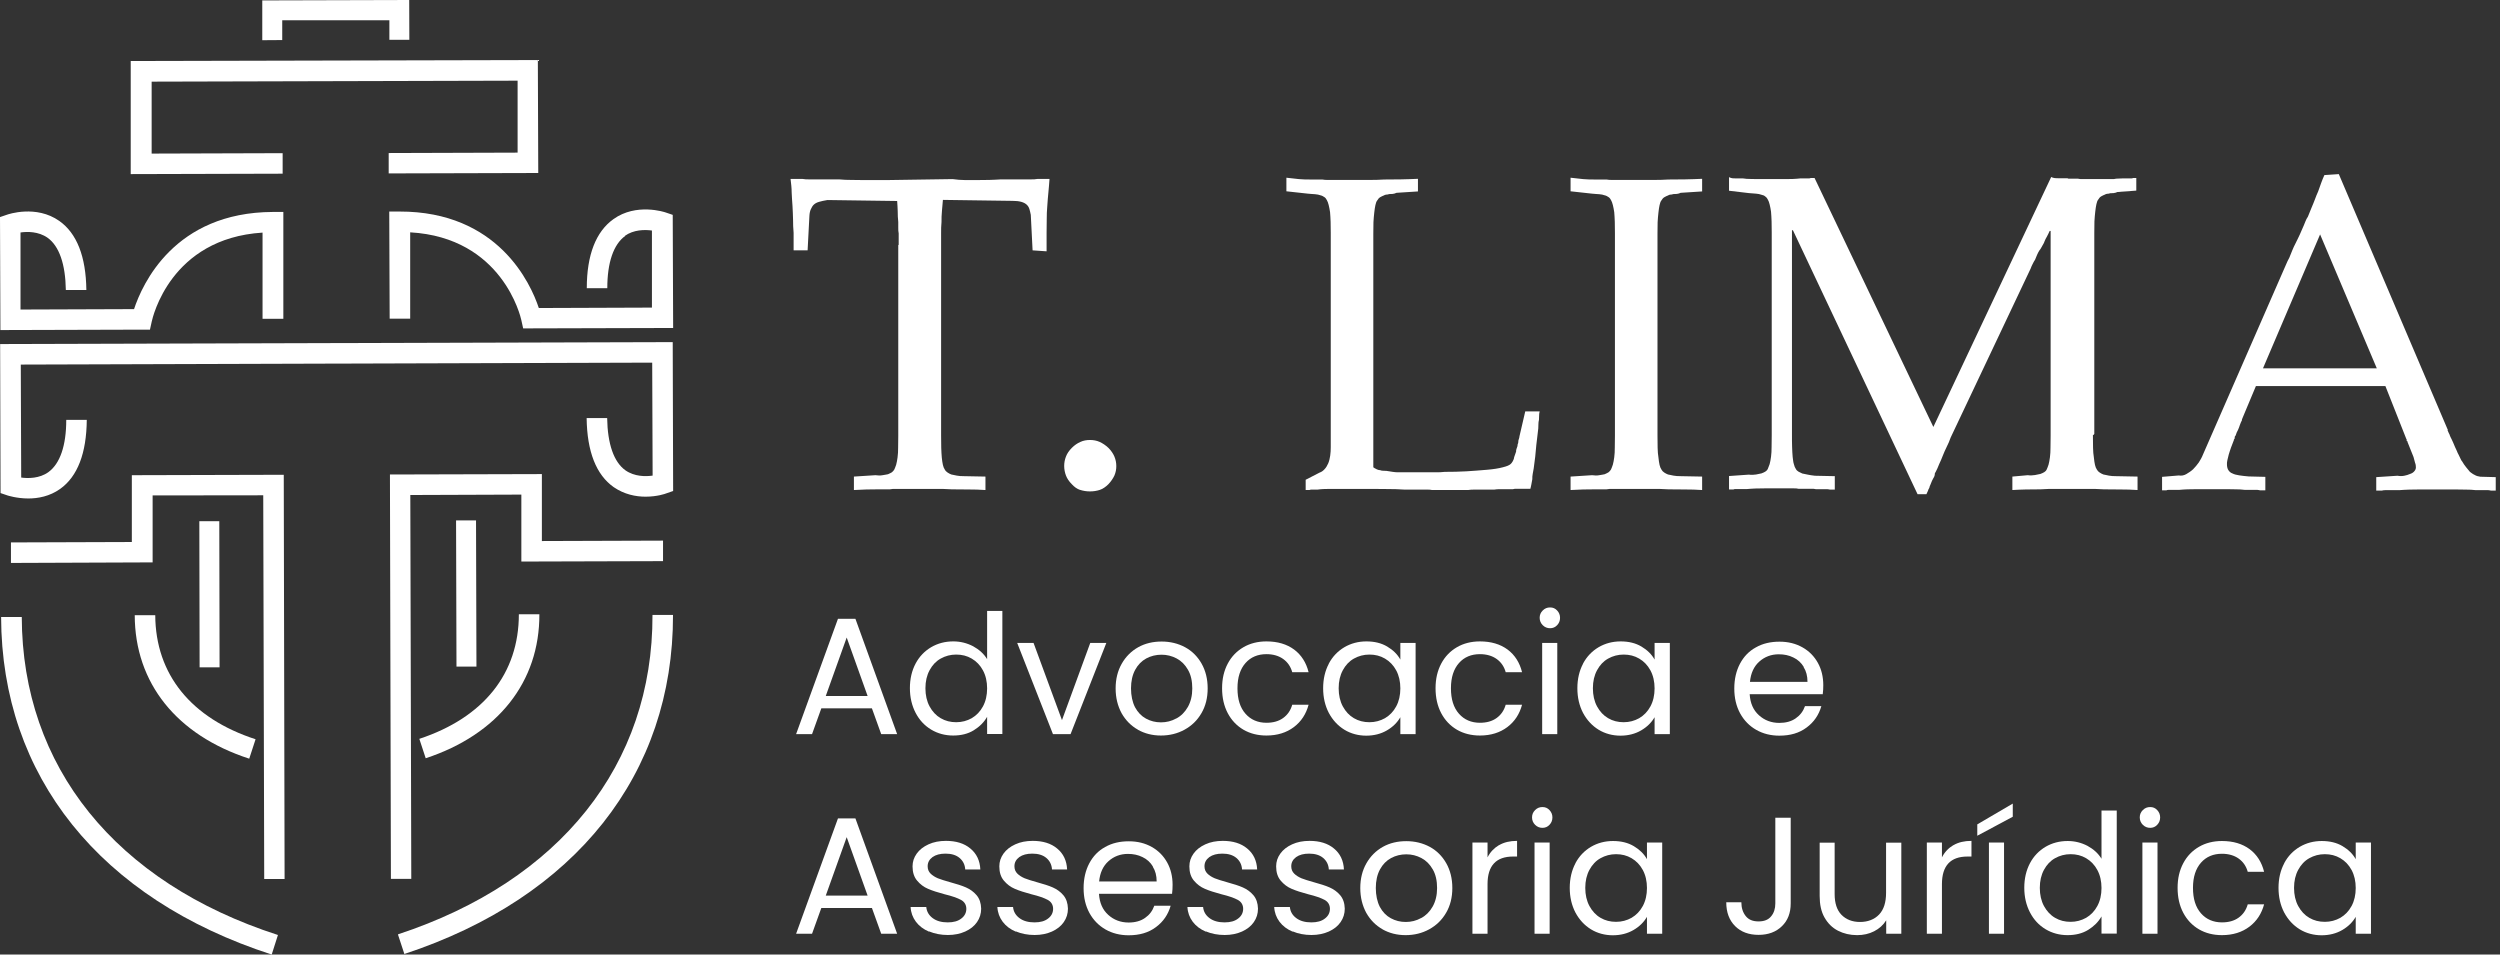
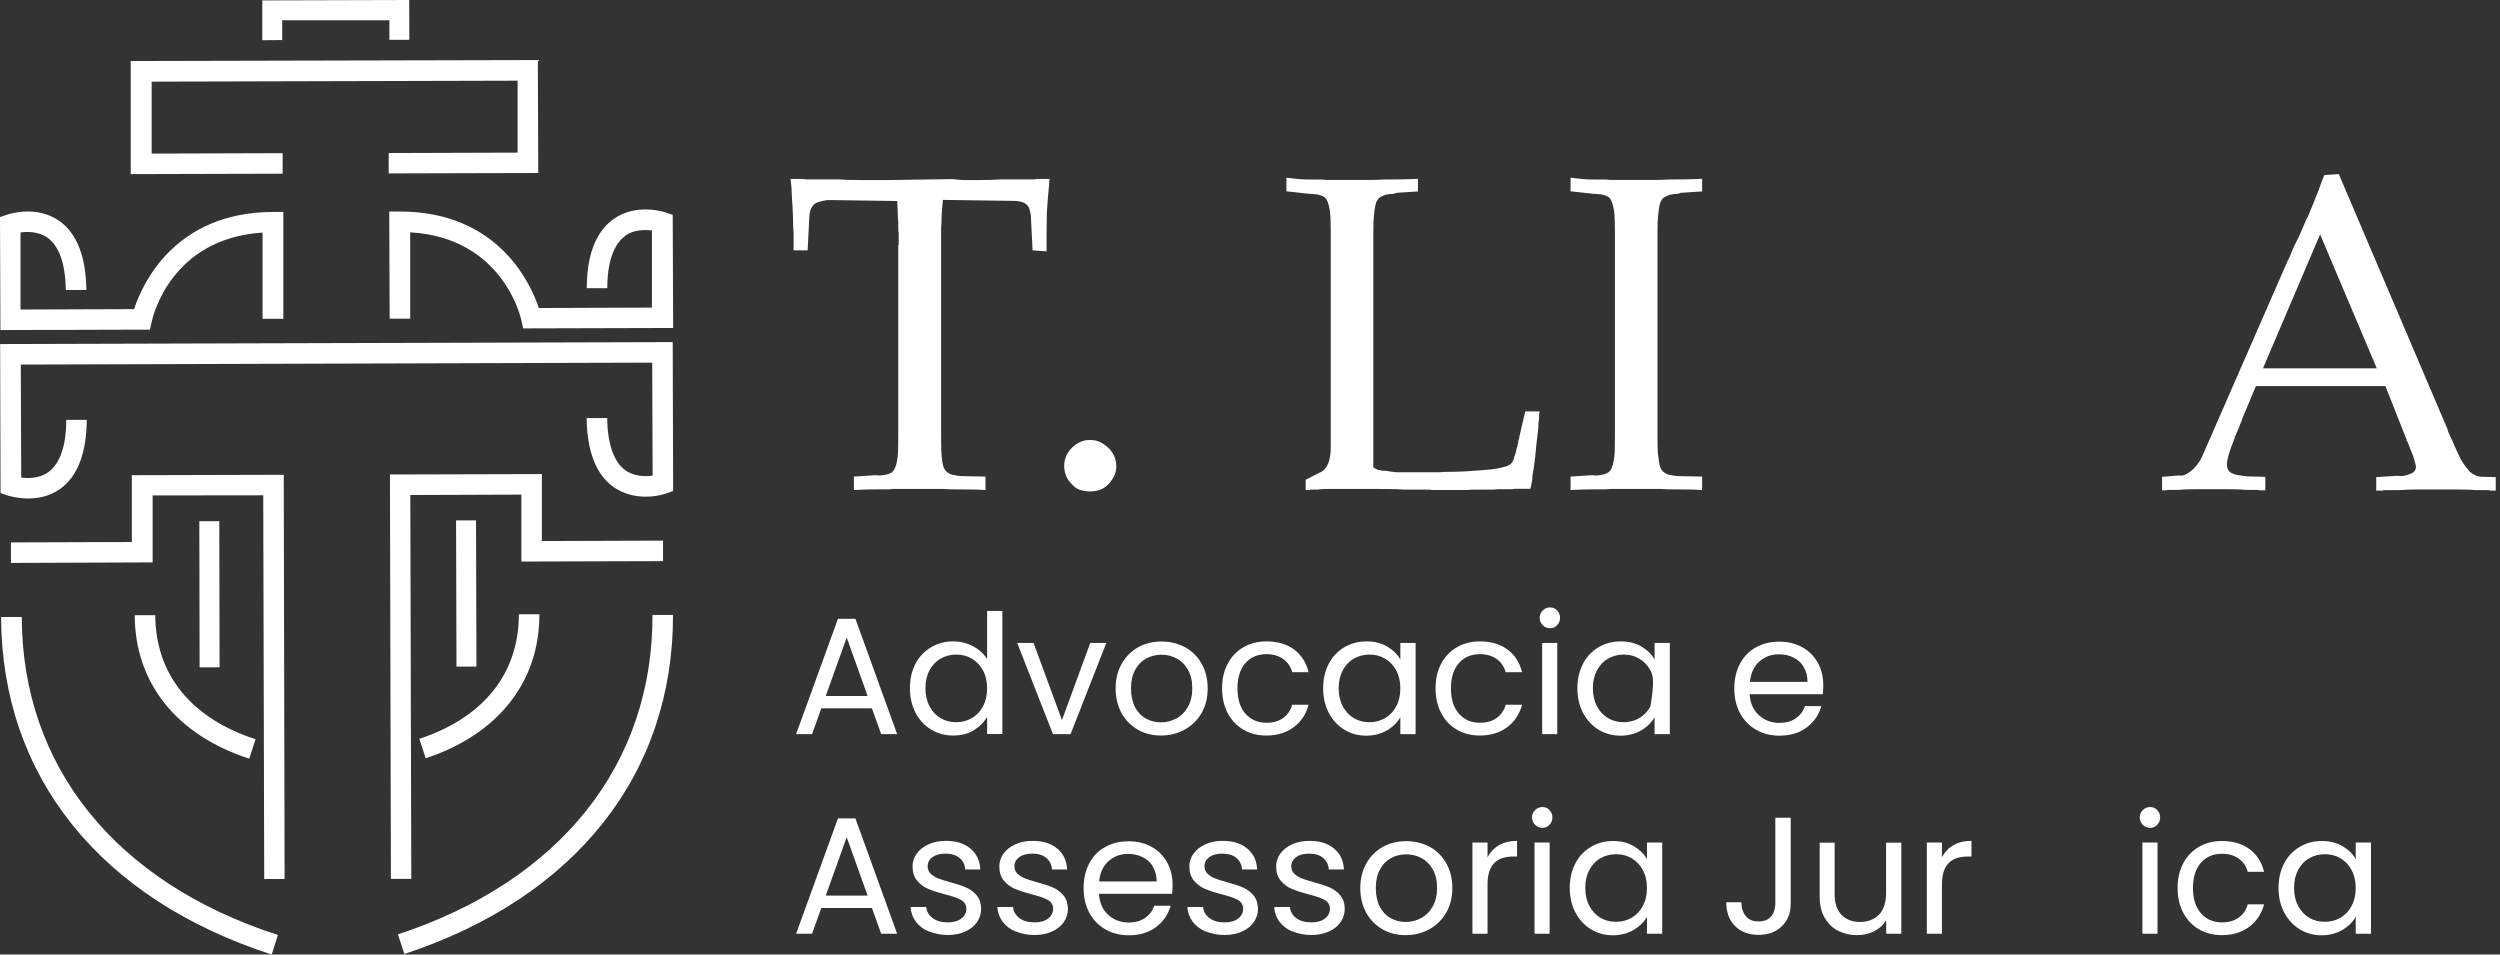
<svg xmlns="http://www.w3.org/2000/svg" width="385" height="147" viewBox="0 0 385 147" fill="none">
  <rect x="0" y="0" width="385" height="147" fill="#333333" stroke="none" />
  <path d="M23.098 50.743L23.376 49.484C23.504 48.95 26.215 36.718 40.432 35.821V49.1H43.635V32.641H42.012C26.834 32.705 21.903 43.784 20.643 47.605L3.159 47.669V35.8C4.205 35.651 5.913 35.629 7.322 36.611C9.115 37.892 10.076 40.667 10.14 44.659H13.3C13.236 39.493 11.827 35.928 9.137 34.028C5.572 31.509 1.238 33.003 1.067 33.068L0 33.43L0.064 50.829L21.881 50.765H23.162H23.098V50.743Z" fill="white" />
  <path d="M96.214 36.334C97.58 35.352 99.288 35.352 100.398 35.501V47.37L82.978 47.435C81.719 43.635 76.702 32.555 61.524 32.577H59.944L60.008 49.078H63.168V35.779C77.364 36.59 80.182 48.801 80.289 49.313L80.566 50.573L103.664 50.509L103.6 33.089L102.533 32.726C102.362 32.662 97.986 31.21 94.463 33.751C91.774 35.672 90.365 39.258 90.365 44.382H93.524C93.524 40.411 94.485 37.636 96.278 36.334" fill="white" />
  <path d="M20.344 83.469L1.687 83.533V86.693L23.504 86.607V76.296L40.539 76.275L40.689 135.365H43.827L43.699 73.116L20.302 73.18V83.491L20.344 83.469Z" fill="white" />
  <path d="M3.352 95.018H0.171C0.235 119.526 15.413 138.44 41.842 147L42.802 143.99C17.783 135.899 3.416 118.053 3.352 95.018Z" fill="white" />
  <path d="M39.364 113.847C29.438 110.624 23.951 103.856 23.909 94.741H20.749C20.77 105.18 27.196 113.207 38.382 116.836L39.364 113.826V113.847Z" fill="white" />
  <path d="M52.173 52.836H51.426L0.021 52.985L0.085 75.934L1.152 76.297C1.152 76.297 2.582 76.766 4.354 76.766C5.848 76.766 7.642 76.446 9.264 75.293C11.954 73.372 13.32 69.786 13.363 64.662H10.203C10.203 68.633 9.243 71.408 7.449 72.71C6.083 73.692 4.333 73.692 3.265 73.543L3.201 56.145L51.447 55.995H52.194L100.44 55.846L100.504 73.244C99.437 73.393 97.729 73.415 96.32 72.433C94.527 71.152 93.566 68.377 93.502 64.385H90.342C90.406 69.551 91.815 73.116 94.505 75.016C96.149 76.147 97.921 76.489 99.415 76.489C101.187 76.489 102.489 76.04 102.617 75.976L103.663 75.614L103.599 52.686L52.194 52.836H52.215H52.173Z" fill="white" />
  <path d="M60.051 73.052L60.2 135.344H63.338L63.189 76.232L80.288 76.168V86.479L102.106 86.415V83.256L83.448 83.32V73.009L60.051 73.073V73.052Z" fill="white" />
  <path d="M61.289 143.926L62.271 146.914C88.635 138.226 103.686 119.205 103.643 94.698H100.483C100.547 117.732 86.266 135.664 61.31 143.883" fill="white" />
  <path d="M64.576 113.783L65.558 116.772C76.702 113.1 83.106 104.988 83.063 94.592H79.904C79.904 103.707 74.503 110.496 64.576 113.783Z" fill="white" />
  <path d="M43.548 23.589L23.353 23.653V12.574L79.711 12.424V23.504L59.858 23.568V26.706L82.892 26.642L82.828 9.243L20.13 9.393V26.812L43.527 26.748V23.589H43.548Z" fill="white" />
  <path d="M43.464 3.117H59.965V6.127H63.039L63.018 0L40.39 0.064V6.191L43.464 6.169V3.117Z" fill="white" />
  <path d="M33.771 80.267H30.697L30.74 102.768H33.814L33.771 80.267Z" fill="white" />
  <path d="M73.308 80.139H70.234L70.298 102.661H73.373L73.308 80.139Z" fill="white" />
  <path d="M138.397 37.743V35.95C138.333 35.672 138.333 35.373 138.333 35.074V34.199C138.269 33.623 138.248 33.089 138.248 32.534C138.248 31.979 138.184 31.467 138.162 30.954L127.425 30.805C126.912 30.89 126.507 30.976 126.144 31.082C125.781 31.189 125.546 31.317 125.333 31.509C125.119 31.701 125.012 31.936 124.884 32.192C124.756 32.449 124.671 32.812 124.649 33.238L124.372 38.554H122.216V35.864C122.152 35.181 122.13 34.498 122.13 33.794C122.13 33.089 122.066 32.427 122.045 31.723C121.981 31.04 121.96 30.357 121.917 29.631C121.917 28.948 121.831 28.264 121.746 27.56H123.625C123.945 27.624 124.244 27.624 124.543 27.624H129.196C129.858 27.688 130.477 27.709 131.118 27.709C131.758 27.709 132.335 27.731 132.932 27.731H136.668L146.702 27.581C147.363 27.667 147.982 27.731 148.623 27.731H150.437C151.099 27.731 151.718 27.731 152.359 27.709C152.978 27.709 153.575 27.645 154.173 27.624H158.827C159.126 27.624 159.425 27.624 159.745 27.56H161.624C161.559 28.243 161.538 28.926 161.453 29.631C161.389 30.314 161.325 30.997 161.282 31.723C161.218 32.406 161.197 33.089 161.197 33.794C161.197 34.498 161.175 35.16 161.175 35.864V38.703L159.019 38.554L158.742 33.089C158.678 32.769 158.614 32.47 158.528 32.192C158.443 31.915 158.293 31.68 158.101 31.509C157.909 31.338 157.653 31.189 157.269 31.082C156.884 30.976 156.457 30.933 155.945 30.933L145.207 30.783C145.143 31.381 145.122 31.958 145.058 32.513C144.994 33.089 144.994 33.623 144.994 34.178C144.93 34.754 144.93 35.309 144.93 35.95V67.01C144.93 67.758 144.93 68.377 144.951 68.953C144.951 69.529 145.015 70.02 145.036 70.469C145.1 70.917 145.122 71.301 145.207 71.6C145.271 71.899 145.378 72.134 145.506 72.326C145.591 72.497 145.741 72.646 145.933 72.774C146.125 72.902 146.296 72.988 146.509 73.073C146.744 73.137 147.022 73.159 147.342 73.244C147.662 73.308 148.025 73.329 148.452 73.329L151.761 73.393V75.464C150.886 75.4 149.989 75.379 149.135 75.379C148.281 75.379 147.406 75.357 146.573 75.357C145.741 75.293 144.93 75.293 144.118 75.293H137.906C137.607 75.293 137.309 75.293 137.031 75.357H135.238C134.64 75.357 134.021 75.357 133.423 75.379C132.826 75.4 132.164 75.443 131.502 75.464V73.393L134.811 73.18C135.238 73.244 135.579 73.244 135.921 73.18C136.241 73.116 136.519 73.094 136.753 73.03C136.988 72.945 137.18 72.817 137.351 72.732C137.501 72.603 137.65 72.454 137.735 72.283C137.821 72.112 137.906 71.856 138.013 71.558C138.098 71.259 138.162 70.874 138.226 70.426C138.291 69.978 138.312 69.465 138.312 68.91C138.312 68.355 138.333 67.736 138.333 67.117V37.7H138.312L138.397 37.743Z" fill="white" />
  <path d="M166.318 75.443C165.87 75.293 165.443 74.994 165.059 74.567C164.632 74.14 164.333 73.692 164.162 73.244C163.992 72.796 163.885 72.283 163.885 71.771C163.885 71.258 163.97 70.789 164.162 70.298C164.333 69.85 164.632 69.401 165.059 68.974C165.486 68.547 165.934 68.248 166.382 68.056C166.831 67.843 167.343 67.757 167.855 67.757C168.368 67.757 168.88 67.843 169.35 68.056C169.819 68.27 170.268 68.569 170.695 68.974C171.122 69.401 171.42 69.85 171.613 70.298C171.805 70.746 171.911 71.258 171.911 71.771C171.911 72.283 171.826 72.753 171.613 73.244C171.399 73.692 171.1 74.14 170.695 74.567C170.268 74.994 169.819 75.293 169.371 75.443C168.923 75.592 168.41 75.677 167.855 75.677C167.3 75.677 166.809 75.592 166.34 75.443H166.318Z" fill="white" />
  <path d="M211.597 72.048C211.597 72.048 211.896 72.219 212.045 72.283C212.195 72.347 212.366 72.411 212.558 72.411C212.707 72.475 212.857 72.496 213.006 72.496C213.156 72.496 213.326 72.518 213.518 72.518C213.839 72.582 214.18 72.603 214.479 72.667C214.799 72.731 215.141 72.731 215.44 72.731H221.14C221.588 72.731 222.036 72.731 222.484 72.667C223.659 72.667 224.747 72.646 225.836 72.582C226.903 72.518 227.949 72.433 228.974 72.347C229.999 72.262 230.789 72.134 231.429 71.963C232.048 71.813 232.454 71.643 232.646 71.451C232.731 71.365 232.859 71.237 232.945 71.066C233.03 70.895 233.158 70.682 233.18 70.404C233.244 70.255 233.265 70.127 233.329 69.978C233.393 69.828 233.414 69.7 233.479 69.55C233.479 69.401 233.479 69.273 233.543 69.124C233.607 68.974 233.628 68.846 233.692 68.697C233.692 68.611 233.692 68.526 233.713 68.462C233.713 68.398 233.777 68.312 233.799 68.227C233.799 68.163 233.799 68.099 233.82 68.013C233.82 67.928 233.841 67.864 233.841 67.8C233.905 67.651 233.927 67.522 233.97 67.373C233.97 67.224 234.034 67.096 234.055 66.946L234.887 63.36H237.108C237.044 63.594 237.022 63.808 237.022 64.043C237.022 64.278 237.001 64.491 237.001 64.662C236.937 64.897 236.916 65.11 236.916 65.324C236.916 65.537 236.894 65.751 236.894 65.986C236.83 66.412 236.809 66.818 236.745 67.245C236.681 67.672 236.659 68.078 236.595 68.504C236.531 69.102 236.467 69.721 236.425 70.319C236.36 70.917 236.275 71.536 236.19 72.134C236.126 72.411 236.104 72.71 236.04 72.966C235.976 73.222 235.976 73.543 235.976 73.799C235.912 74.076 235.891 74.332 235.827 74.61C235.763 74.887 235.741 75.08 235.677 75.272H233.5C233.35 75.272 233.18 75.272 232.988 75.336H231.024C230.725 75.336 230.404 75.336 230.106 75.4H227.096C226.733 75.4 226.412 75.4 226.071 75.464H220.542C220.307 75.4 220.072 75.4 219.816 75.4H216.315C215.44 75.336 214.586 75.314 213.775 75.314C212.963 75.314 212.152 75.293 211.384 75.293H204.745C204.424 75.293 204.083 75.293 203.784 75.314C203.464 75.314 203.165 75.378 202.887 75.4H201.927C201.927 75.4 201.756 75.4 201.649 75.464H201.073V73.884L203.229 72.774C203.506 72.689 203.763 72.496 203.976 72.262C204.211 72.027 204.403 71.685 204.552 71.344C204.702 70.981 204.787 70.597 204.851 70.17C204.915 69.743 204.937 69.294 204.937 68.846V35.885C204.937 35.288 204.937 34.711 204.915 34.178C204.915 33.644 204.851 33.153 204.83 32.683C204.766 32.256 204.702 31.915 204.616 31.573C204.531 31.253 204.446 30.997 204.339 30.826C204.254 30.655 204.126 30.463 203.955 30.356C203.784 30.25 203.592 30.121 203.357 30.079C203.122 29.993 202.845 29.929 202.524 29.908C202.204 29.908 201.841 29.844 201.414 29.823L198.105 29.46V27.368C198.767 27.453 199.386 27.517 200.027 27.581C200.667 27.645 201.244 27.645 201.841 27.645H203.635C203.912 27.709 204.211 27.709 204.51 27.709H210.722C211.533 27.709 212.344 27.709 213.177 27.645C214.009 27.645 214.842 27.645 215.739 27.624C216.614 27.624 217.51 27.56 218.364 27.538V29.481L215.055 29.694C214.885 29.78 214.671 29.844 214.458 29.865C214.244 29.887 214.074 29.887 213.945 29.887C213.775 29.951 213.583 29.972 213.476 29.972C213.326 29.972 213.241 30.036 213.113 30.1C212.942 30.164 212.75 30.25 212.536 30.378C212.323 30.506 212.216 30.676 212.11 30.847C211.96 31.018 211.875 31.296 211.811 31.594C211.747 31.915 211.683 32.278 211.64 32.705C211.576 33.153 211.554 33.665 211.512 34.22C211.512 34.797 211.49 35.394 211.49 36.013V35.864V72.005H211.619L211.597 72.048Z" fill="white" />
  <path d="M255.253 67.01C255.253 67.757 255.253 68.376 255.274 68.953C255.274 69.529 255.339 70.02 255.403 70.469C255.467 70.917 255.488 71.301 255.573 71.6C255.637 71.899 255.744 72.134 255.872 72.326C255.958 72.496 256.107 72.646 256.299 72.774C256.491 72.902 256.662 72.987 256.876 73.073C257.11 73.137 257.388 73.158 257.708 73.244C258.028 73.308 258.391 73.329 258.818 73.329L262.127 73.393V75.464C261.252 75.4 260.355 75.378 259.501 75.378C258.647 75.378 257.772 75.357 256.94 75.357C256.107 75.293 255.296 75.293 254.485 75.293H248.272C247.974 75.293 247.675 75.293 247.397 75.357H245.604C245.006 75.357 244.387 75.357 243.789 75.378C243.192 75.4 242.53 75.442 241.868 75.464V73.393L245.177 73.18C245.604 73.244 245.946 73.244 246.287 73.18C246.629 73.116 246.885 73.094 247.12 73.03C247.355 72.945 247.547 72.817 247.717 72.731C247.867 72.603 248.016 72.454 248.102 72.283C248.187 72.112 248.272 71.856 248.379 71.557C248.465 71.258 248.529 70.874 248.593 70.426C248.657 69.978 248.678 69.465 248.678 68.91C248.678 68.355 248.699 67.736 248.699 67.117V35.885C248.699 35.288 248.699 34.711 248.678 34.178C248.678 33.644 248.614 33.153 248.593 32.683C248.529 32.256 248.465 31.915 248.379 31.573C248.294 31.253 248.208 30.997 248.102 30.826C248.016 30.655 247.888 30.463 247.717 30.356C247.547 30.25 247.355 30.121 247.12 30.079C246.885 29.993 246.607 29.929 246.287 29.908C245.967 29.908 245.604 29.844 245.177 29.823L241.868 29.46V27.368C242.53 27.453 243.149 27.517 243.789 27.581C244.43 27.645 245.006 27.645 245.604 27.645H247.397C247.675 27.709 247.974 27.709 248.272 27.709H254.485C255.296 27.709 256.107 27.709 256.94 27.645C257.772 27.645 258.605 27.645 259.501 27.624C260.377 27.624 261.273 27.56 262.127 27.538V29.481L258.818 29.694C258.647 29.78 258.434 29.844 258.22 29.865C258.007 29.887 257.836 29.887 257.708 29.887C257.537 29.951 257.345 29.972 257.238 29.972C257.089 29.972 257.004 30.036 256.876 30.1C256.705 30.164 256.513 30.25 256.299 30.378C256.086 30.506 255.979 30.676 255.872 30.847C255.723 31.018 255.637 31.296 255.573 31.594C255.509 31.915 255.445 32.278 255.403 32.705C255.339 33.153 255.317 33.665 255.274 34.22C255.274 34.797 255.253 35.394 255.253 36.013V35.864V67.01Z" fill="white" />
-   <path d="M322.308 67.01C322.308 67.757 322.308 68.377 322.329 68.953C322.329 69.529 322.394 70.02 322.458 70.469C322.522 70.917 322.543 71.301 322.628 71.6C322.692 71.899 322.799 72.134 322.927 72.326C323.013 72.497 323.162 72.646 323.354 72.774C323.546 72.902 323.717 72.988 323.931 73.073C324.165 73.137 324.443 73.158 324.763 73.244C325.083 73.308 325.446 73.329 325.873 73.329L329.182 73.393V75.464C328.307 75.4 327.41 75.379 326.556 75.379C325.702 75.379 324.827 75.357 323.995 75.357C323.162 75.293 322.351 75.293 321.54 75.293H316.63C315.818 75.293 315.007 75.293 314.239 75.357C313.47 75.357 312.68 75.357 311.976 75.379C311.229 75.379 310.546 75.443 309.905 75.464V73.393L312.275 73.18C312.702 73.244 313.043 73.201 313.385 73.158C313.705 73.094 313.983 73.03 314.217 72.988C314.452 72.902 314.644 72.817 314.815 72.71C314.965 72.625 315.114 72.475 315.199 72.283C315.285 72.112 315.37 71.856 315.477 71.557C315.562 71.258 315.626 70.874 315.69 70.426C315.754 69.978 315.776 69.465 315.776 68.91C315.776 68.355 315.797 67.736 315.797 67.117V35.565H315.648C315.498 35.885 315.37 36.184 315.221 36.441C315.071 36.675 314.943 36.953 314.858 37.166C314.794 37.316 314.772 37.444 314.687 37.551C314.623 37.679 314.559 37.764 314.516 37.849C314.431 37.999 314.367 38.127 314.303 38.234C314.239 38.34 314.175 38.447 314.089 38.532C313.94 38.767 313.812 39.002 313.705 39.258C313.598 39.514 313.492 39.771 313.406 39.984C313.257 40.219 313.129 40.432 313.022 40.667C312.894 40.902 312.808 41.116 312.723 41.35L300.405 67.373C300.235 67.886 300.021 68.355 299.808 68.782C299.594 69.231 299.381 69.679 299.21 70.127C299.039 70.575 298.847 71.024 298.634 71.472C298.463 71.92 298.271 72.347 298.057 72.753C297.993 72.817 297.972 72.838 297.972 72.902C297.972 72.966 297.95 72.988 297.95 73.052V73.201L297.886 73.287V73.372C297.737 73.607 297.652 73.82 297.523 74.055C297.438 74.29 297.353 74.503 297.246 74.738C297.182 74.824 297.161 74.909 297.161 74.973C297.161 75.037 297.097 75.122 297.075 75.208C297.011 75.293 296.947 75.421 296.904 75.592C296.84 75.742 296.755 75.912 296.67 76.104H295.303L276.112 35.459H275.962V66.904C275.962 67.651 275.962 68.27 275.984 68.846C275.984 69.423 276.048 69.914 276.069 70.362C276.133 70.81 276.154 71.195 276.261 71.493C276.325 71.792 276.432 72.027 276.56 72.219C276.645 72.39 276.795 72.539 276.987 72.646C277.158 72.731 277.35 72.817 277.563 72.924C277.798 72.988 278.076 73.009 278.396 73.094C278.716 73.158 279.079 73.222 279.506 73.265L282.559 73.329V75.4H281.812C281.812 75.4 281.534 75.336 281.427 75.336H279.655C279.421 75.272 279.207 75.272 278.972 75.272H276.966C276.731 75.208 276.517 75.208 276.283 75.208H271.714C271.266 75.208 270.796 75.208 270.369 75.229C269.921 75.229 269.473 75.293 269.024 75.315H267.252C267.252 75.315 267.039 75.315 266.954 75.379H266.271V73.308L269.323 73.094C269.75 73.158 270.092 73.116 270.433 73.073C270.754 73.009 271.031 72.945 271.266 72.902C271.501 72.817 271.693 72.731 271.864 72.625C272.013 72.539 272.162 72.39 272.248 72.198C272.333 72.006 272.419 71.771 272.525 71.472C272.611 71.173 272.675 70.789 272.739 70.341C272.803 69.892 272.824 69.38 272.824 68.825C272.824 68.27 272.846 67.651 272.846 67.032V35.8C272.846 35.202 272.846 34.626 272.824 34.092C272.824 33.559 272.76 33.068 272.739 32.598C272.675 32.171 272.611 31.829 272.525 31.488C272.44 31.146 272.355 30.911 272.248 30.741C272.162 30.57 272.034 30.378 271.864 30.271C271.714 30.122 271.501 30.036 271.266 29.994C271.031 29.908 270.754 29.844 270.433 29.823C270.113 29.801 269.75 29.759 269.323 29.737L266.271 29.374V27.282C266.441 27.368 266.633 27.432 266.783 27.453C266.932 27.453 267.103 27.474 267.295 27.474H268.405C268.768 27.538 269.152 27.56 269.515 27.56C269.878 27.56 270.263 27.581 270.625 27.581H275.044C275.407 27.581 275.792 27.581 276.154 27.56C276.517 27.56 276.902 27.496 277.265 27.474H278.588C278.588 27.474 278.759 27.474 278.866 27.41H279.442L297.737 65.751L315.882 27.261C316.053 27.346 316.245 27.41 316.459 27.432C316.63 27.432 316.822 27.453 317.035 27.453H318.401C318.401 27.453 318.487 27.517 318.551 27.517H320.024C320.024 27.517 320.301 27.581 320.451 27.581H325.297C325.468 27.581 325.66 27.581 325.873 27.517C326.023 27.517 326.172 27.517 326.343 27.496C326.514 27.496 326.706 27.474 326.919 27.474H328.243C328.243 27.474 328.414 27.474 328.52 27.41H328.99V29.353L326.087 29.567C325.916 29.652 325.702 29.716 325.489 29.737C325.275 29.759 325.105 29.759 324.977 29.759C324.806 29.823 324.614 29.844 324.507 29.844C324.357 29.844 324.272 29.908 324.144 29.972C323.973 30.036 323.781 30.122 323.568 30.25C323.354 30.378 323.247 30.549 323.141 30.719C322.991 30.89 322.906 31.168 322.842 31.466C322.778 31.787 322.714 32.15 322.671 32.577C322.607 33.025 322.586 33.537 322.543 34.092C322.543 34.669 322.522 35.266 322.522 35.885V35.736V66.818L322.436 66.946L322.308 67.01Z" fill="white" />
  <path d="M376.914 66.199C376.914 66.199 376.999 66.477 377.063 66.583C377.127 66.69 377.149 66.797 377.213 66.882C377.277 67.032 377.298 67.16 377.362 67.267C377.426 67.373 377.447 67.48 377.512 67.565C377.597 67.736 377.682 67.95 377.789 68.163C377.874 68.377 377.96 68.59 378.067 68.825C378.152 68.996 378.237 69.209 378.344 69.423C378.429 69.636 378.515 69.85 378.622 70.02C378.707 70.191 378.792 70.383 378.899 70.597C378.985 70.81 379.07 70.96 379.177 71.066C379.347 71.387 379.561 71.664 379.774 71.942C379.988 72.177 380.201 72.454 380.372 72.668C380.607 72.838 380.842 73.03 381.098 73.137C381.333 73.287 381.632 73.372 381.973 73.415L384.343 73.479V75.549H383.596C383.596 75.549 383.318 75.485 383.211 75.485H381.29C380.778 75.421 380.265 75.4 379.774 75.4C379.283 75.4 378.75 75.379 378.259 75.379H372.516C372.068 75.379 371.556 75.379 371.022 75.4C370.488 75.4 369.976 75.464 369.463 75.485H367.307C367.307 75.485 367.008 75.485 366.838 75.549H365.941V73.479L369.207 73.265C369.57 73.329 369.933 73.329 370.253 73.265C370.574 73.201 370.872 73.116 371.15 72.988C371.427 72.902 371.662 72.753 371.812 72.561C371.961 72.39 372.047 72.198 372.047 71.984C372.047 71.75 372.025 71.515 371.918 71.259C371.854 71.024 371.769 70.725 371.684 70.383C371.534 70.02 371.406 69.657 371.257 69.316C371.107 68.953 370.979 68.59 370.83 68.249V68.184C370.83 68.184 370.766 68.184 370.766 68.121V67.971C370.766 67.971 370.68 67.971 370.638 67.907C370.638 67.843 370.616 67.822 370.616 67.758V67.608C370.616 67.608 370.552 67.608 370.552 67.544L367.35 59.453H347.411L345.469 64.086C345.469 64.086 345.383 64.321 345.319 64.449C345.255 64.534 345.255 64.619 345.255 64.726C345.191 64.812 345.17 64.94 345.106 65.025C345.042 65.153 345.02 65.26 344.956 65.409C344.892 65.559 344.871 65.687 344.807 65.836C344.743 65.986 344.722 66.071 344.657 66.199C344.572 66.349 344.508 66.477 344.444 66.626C344.38 66.776 344.359 66.904 344.295 67.053C344.231 67.117 344.209 67.181 344.167 67.224C344.145 67.288 344.145 67.373 344.145 67.459C344.145 67.523 344.145 67.544 344.081 67.608C344.017 67.672 344.017 67.694 344.017 67.694V67.779C343.868 68.142 343.74 68.526 343.59 68.889C343.441 69.252 343.355 69.636 343.227 69.999C343.142 70.319 343.078 70.618 343.014 70.874C342.95 71.13 342.95 71.323 342.95 71.472C342.95 71.835 343.014 72.155 343.163 72.39C343.313 72.625 343.526 72.817 343.782 72.902C344.06 73.052 344.401 73.137 344.828 73.201C345.255 73.265 345.725 73.329 346.301 73.372L348.863 73.436V75.507H348.03C348.03 75.507 347.753 75.443 347.646 75.443H345.725C345.277 75.379 344.807 75.357 344.38 75.357C343.932 75.357 343.505 75.336 343.099 75.336H338.189C337.741 75.336 337.271 75.336 336.844 75.357C336.396 75.357 335.969 75.421 335.563 75.443H333.941C333.941 75.443 333.727 75.443 333.642 75.507H332.959V73.436L335.521 73.222C335.948 73.287 336.332 73.223 336.695 73.009C337.058 72.796 337.421 72.561 337.741 72.262C338.061 71.942 338.339 71.6 338.616 71.216C338.851 70.853 339.086 70.447 339.278 69.956L351.595 41.778C351.745 41.457 351.894 41.116 352.044 40.753C352.193 40.39 352.364 40.027 352.556 39.685C352.706 39.322 352.855 38.938 353.004 38.575C353.154 38.212 353.325 37.828 353.517 37.465C353.752 37.017 353.965 36.547 354.179 36.099C354.392 35.651 354.563 35.181 354.776 34.733C354.862 34.498 354.947 34.284 355.054 34.05C355.139 33.815 355.267 33.601 355.417 33.367L355.694 32.683C355.78 32.449 355.865 32.235 355.972 32C356.143 31.573 356.335 31.168 356.484 30.741C356.634 30.314 356.804 29.908 356.996 29.481C357.146 29.054 357.295 28.649 357.445 28.222C357.594 27.795 357.765 27.389 357.957 26.962L360.177 26.813L376.935 66.135L376.999 66.199H376.914ZM366.027 56.721L357.295 36.099L348.5 56.721H366.005H366.027Z" fill="white" />
  <path d="M134.276 109.087H126.484L125.054 113.057H122.599L129.046 95.296H131.735L138.161 113.057H135.706L134.276 109.087ZM133.614 107.187L130.391 98.178L127.167 107.187H133.614Z" fill="white" />
  <path d="M141 102.191C141.577 101.102 142.388 100.27 143.391 99.672C144.416 99.074 145.547 98.775 146.807 98.775C147.896 98.775 148.92 99.032 149.86 99.523C150.799 100.035 151.525 100.697 152.016 101.508V94.079H154.364V113.036H152.016V110.389C151.546 111.221 150.863 111.904 149.966 112.459C149.07 113.014 148.002 113.271 146.785 113.271C145.569 113.271 144.416 112.972 143.391 112.353C142.367 111.733 141.577 110.88 141 109.77C140.424 108.659 140.125 107.4 140.125 105.97C140.125 104.539 140.424 103.28 141 102.191ZM151.375 103.237C150.948 102.447 150.372 101.85 149.646 101.423C148.92 100.996 148.13 100.803 147.255 100.803C146.38 100.803 145.59 101.017 144.864 101.423C144.138 101.828 143.583 102.426 143.156 103.216C142.729 104.006 142.516 104.924 142.516 105.991C142.516 107.058 142.729 107.998 143.156 108.788C143.583 109.577 144.16 110.196 144.864 110.602C145.59 111.029 146.38 111.221 147.255 111.221C148.13 111.221 148.92 111.008 149.646 110.602C150.372 110.175 150.948 109.577 151.375 108.788C151.802 107.998 152.016 107.058 152.016 106.012C152.016 104.966 151.802 104.027 151.375 103.237Z" fill="white" />
  <path d="M163.544 110.901L167.899 99.01H170.375L164.867 113.057H162.156L156.648 99.01H159.167L163.544 110.901Z" fill="white" />
  <path d="M175.244 112.374C174.176 111.776 173.344 110.922 172.725 109.834C172.127 108.724 171.807 107.464 171.807 106.013C171.807 104.561 172.127 103.301 172.746 102.213C173.365 101.124 174.219 100.27 175.286 99.672C176.354 99.075 177.571 98.797 178.894 98.797C180.218 98.797 181.434 99.096 182.502 99.672C183.569 100.249 184.423 101.103 185.042 102.191C185.661 103.28 185.981 104.561 185.981 106.013C185.981 107.464 185.661 108.745 185.021 109.834C184.38 110.944 183.505 111.776 182.416 112.374C181.328 112.972 180.111 113.271 178.787 113.271C177.464 113.271 176.29 112.972 175.222 112.374H175.244ZM181.157 110.645C181.883 110.261 182.48 109.663 182.929 108.873C183.377 108.083 183.612 107.123 183.612 106.013C183.612 104.902 183.398 103.92 182.95 103.152C182.502 102.362 181.925 101.786 181.2 101.401C180.474 101.017 179.705 100.825 178.873 100.825C178.04 100.825 177.229 101.017 176.524 101.401C175.82 101.786 175.244 102.362 174.817 103.152C174.39 103.942 174.176 104.902 174.176 106.013C174.176 107.123 174.39 108.126 174.795 108.916C175.222 109.706 175.777 110.282 176.482 110.666C177.186 111.051 177.955 111.243 178.787 111.243C179.62 111.243 180.41 111.051 181.136 110.645H181.157Z" fill="white" />
  <path d="M189.076 102.191C189.653 101.103 190.464 100.27 191.489 99.672C192.513 99.075 193.709 98.776 195.032 98.776C196.762 98.776 198.171 99.203 199.302 100.035C200.412 100.868 201.159 102.042 201.522 103.515H199.003C198.768 102.661 198.299 101.978 197.615 101.487C196.932 100.996 196.057 100.74 195.032 100.74C193.709 100.74 192.62 101.188 191.809 102.106C190.998 103.024 190.571 104.305 190.571 105.991C190.571 107.678 190.976 108.98 191.809 109.919C192.62 110.837 193.709 111.307 195.032 111.307C196.057 111.307 196.911 111.072 197.594 110.581C198.277 110.09 198.747 109.428 199.003 108.532H201.522C201.138 109.962 200.391 111.115 199.259 111.968C198.128 112.822 196.719 113.271 195.032 113.271C193.709 113.271 192.513 112.972 191.489 112.374C190.464 111.776 189.653 110.922 189.076 109.834C188.5 108.745 188.201 107.464 188.201 105.991C188.201 104.518 188.5 103.28 189.076 102.191Z" fill="white" />
  <path d="M204.639 102.191C205.215 101.103 206.027 100.27 207.03 99.672C208.055 99.075 209.186 98.776 210.424 98.776C211.662 98.776 212.73 99.032 213.626 99.566C214.523 100.099 215.206 100.761 215.654 101.572V99.01H218.003V113.057H215.654V110.453C215.185 111.264 214.502 111.947 213.584 112.481C212.666 113.015 211.598 113.292 210.403 113.292C209.207 113.292 208.033 112.993 207.03 112.374C206.027 111.755 205.237 110.901 204.639 109.791C204.063 108.681 203.764 107.421 203.764 105.991C203.764 104.561 204.063 103.301 204.639 102.213V102.191ZM215.014 103.237C214.587 102.447 214.011 101.85 213.285 101.423C212.559 100.996 211.769 100.804 210.894 100.804C210.019 100.804 209.229 101.017 208.503 101.423C207.777 101.828 207.222 102.426 206.795 103.216C206.368 104.006 206.155 104.924 206.155 105.991C206.155 107.059 206.368 107.998 206.795 108.788C207.222 109.578 207.798 110.197 208.503 110.602C209.229 111.029 210.019 111.221 210.894 111.221C211.769 111.221 212.559 111.008 213.285 110.602C214.011 110.175 214.587 109.578 215.014 108.788C215.441 107.998 215.654 107.059 215.654 106.012C215.654 104.966 215.441 104.027 215.014 103.237Z" fill="white" />
  <path d="M221.95 102.191C222.527 101.103 223.338 100.27 224.363 99.672C225.387 99.075 226.583 98.776 227.906 98.776C229.636 98.776 231.045 99.203 232.176 100.035C233.286 100.868 234.033 102.042 234.396 103.515H231.877C231.642 102.661 231.173 101.978 230.49 101.487C229.806 100.996 228.931 100.74 227.906 100.74C226.583 100.74 225.494 101.188 224.683 102.106C223.872 103.024 223.445 104.305 223.445 105.991C223.445 107.678 223.85 108.98 224.683 109.919C225.494 110.837 226.583 111.307 227.906 111.307C228.931 111.307 229.785 111.072 230.468 110.581C231.151 110.09 231.621 109.428 231.877 108.532H234.396C234.012 109.962 233.265 111.115 232.133 111.968C231.002 112.822 229.593 113.271 227.906 113.271C226.583 113.271 225.387 112.972 224.363 112.374C223.338 111.776 222.527 110.922 221.95 109.834C221.374 108.745 221.075 107.464 221.075 105.991C221.075 104.518 221.374 103.28 221.95 102.191Z" fill="white" />
  <path d="M237.579 96.278C237.28 95.979 237.109 95.595 237.109 95.146C237.109 94.698 237.259 94.335 237.579 94.015C237.899 93.695 238.262 93.545 238.71 93.545C239.159 93.545 239.5 93.695 239.799 94.015C240.098 94.335 240.247 94.698 240.247 95.146C240.247 95.595 240.098 95.958 239.799 96.278C239.5 96.598 239.137 96.747 238.71 96.747C238.283 96.747 237.899 96.598 237.579 96.278ZM239.821 99.01V113.057H237.494V99.01H239.821Z" fill="white" />
-   <path d="M243.79 102.191C244.367 101.103 245.178 100.27 246.181 99.672C247.206 99.075 248.337 98.776 249.576 98.776C250.814 98.776 251.881 99.032 252.778 99.566C253.674 100.099 254.357 100.761 254.806 101.572V99.01H257.154V113.057H254.806V110.453C254.336 111.264 253.653 111.947 252.735 112.481C251.817 113.015 250.75 113.292 249.554 113.292C248.359 113.292 247.185 112.993 246.181 112.374C245.178 111.755 244.388 110.901 243.79 109.791C243.214 108.681 242.915 107.421 242.915 105.991C242.915 104.561 243.214 103.301 243.79 102.213V102.191ZM254.165 103.237C253.738 102.447 253.162 101.85 252.436 101.423C251.71 100.996 250.92 100.804 250.045 100.804C249.17 100.804 248.38 101.017 247.654 101.423C246.928 101.828 246.373 102.426 245.946 103.216C245.519 104.006 245.306 104.924 245.306 105.991C245.306 107.059 245.519 107.998 245.946 108.788C246.373 109.578 246.95 110.197 247.654 110.602C248.38 111.029 249.17 111.221 250.045 111.221C250.92 111.221 251.71 111.008 252.436 110.602C253.162 110.175 253.738 109.578 254.165 108.788C254.592 107.998 254.806 107.059 254.806 106.012C254.806 104.966 254.592 104.027 254.165 103.237Z" fill="white" />
+   <path d="M243.79 102.191C244.367 101.103 245.178 100.27 246.181 99.672C247.206 99.075 248.337 98.776 249.576 98.776C250.814 98.776 251.881 99.032 252.778 99.566C253.674 100.099 254.357 100.761 254.806 101.572V99.01H257.154V113.057H254.806V110.453C254.336 111.264 253.653 111.947 252.735 112.481C251.817 113.015 250.75 113.292 249.554 113.292C248.359 113.292 247.185 112.993 246.181 112.374C245.178 111.755 244.388 110.901 243.79 109.791C243.214 108.681 242.915 107.421 242.915 105.991C242.915 104.561 243.214 103.301 243.79 102.213V102.191ZM254.165 103.237C253.738 102.447 253.162 101.85 252.436 101.423C251.71 100.996 250.92 100.804 250.045 100.804C249.17 100.804 248.38 101.017 247.654 101.423C246.928 101.828 246.373 102.426 245.946 103.216C245.519 104.006 245.306 104.924 245.306 105.991C245.306 107.059 245.519 107.998 245.946 108.788C246.373 109.578 246.95 110.197 247.654 110.602C248.38 111.029 249.17 111.221 250.045 111.221C250.92 111.221 251.71 111.008 252.436 110.602C253.162 110.175 253.738 109.578 254.165 108.788C254.806 104.966 254.592 104.027 254.165 103.237Z" fill="white" />
  <path d="M280.68 106.909H269.451C269.536 108.297 270.006 109.364 270.881 110.154C271.735 110.922 272.781 111.328 274.019 111.328C275.022 111.328 275.876 111.093 276.538 110.624C277.221 110.154 277.691 109.535 277.968 108.745H280.487C280.103 110.09 279.356 111.2 278.225 112.033C277.093 112.886 275.706 113.292 274.019 113.292C272.695 113.292 271.5 112.993 270.454 112.395C269.408 111.798 268.575 110.944 267.978 109.855C267.38 108.745 267.081 107.486 267.081 106.034C267.081 104.582 267.38 103.301 267.956 102.213C268.533 101.124 269.344 100.27 270.411 99.694C271.457 99.096 272.674 98.818 274.04 98.818C275.407 98.818 276.559 99.117 277.584 99.694C278.609 100.27 279.399 101.081 279.954 102.085C280.509 103.088 280.786 104.241 280.786 105.522C280.786 105.97 280.765 106.439 280.701 106.93L280.68 106.909ZM277.776 102.704C277.392 102.063 276.858 101.572 276.175 101.252C275.492 100.91 274.745 100.761 273.934 100.761C272.76 100.761 271.756 101.145 270.924 101.892C270.091 102.64 269.621 103.686 269.493 105.009H278.353C278.353 104.113 278.16 103.365 277.755 102.725L277.776 102.704Z" fill="white" />
  <path d="M134.276 139.827H126.484L125.054 143.798H122.599L129.046 126.037H131.735L138.161 143.798H135.706L134.276 139.827ZM133.614 137.927L130.391 128.919L127.167 137.927H133.614Z" fill="white" />
  <path d="M143.073 143.478C142.219 143.115 141.536 142.602 141.045 141.941C140.554 141.279 140.276 140.532 140.233 139.678H142.646C142.71 140.382 143.051 140.959 143.628 141.386C144.225 141.834 144.994 142.047 145.955 142.047C146.851 142.047 147.534 141.855 148.047 141.45C148.559 141.065 148.815 140.553 148.815 139.955C148.815 139.358 148.538 138.888 148.004 138.589C147.449 138.29 146.616 137.991 145.464 137.714C144.418 137.436 143.564 137.159 142.923 136.881C142.261 136.604 141.706 136.177 141.237 135.622C140.767 135.067 140.532 134.341 140.532 133.423C140.532 132.697 140.746 132.057 141.173 131.459C141.6 130.861 142.197 130.392 142.987 130.029C143.777 129.666 144.674 129.495 145.677 129.495C147.235 129.495 148.495 129.879 149.434 130.669C150.395 131.459 150.907 132.526 150.971 133.893H148.644C148.602 133.167 148.303 132.569 147.769 132.121C147.235 131.672 146.51 131.459 145.613 131.459C144.78 131.459 144.119 131.63 143.606 131.993C143.115 132.356 142.859 132.825 142.859 133.402C142.859 133.871 143.009 134.234 143.307 134.533C143.606 134.832 143.991 135.067 144.439 135.259C144.887 135.43 145.528 135.643 146.317 135.857C147.321 136.134 148.153 136.39 148.772 136.668C149.392 136.945 149.947 137.33 150.395 137.863C150.843 138.397 151.078 139.08 151.099 139.934C151.099 140.703 150.886 141.386 150.459 142.005C150.032 142.624 149.434 143.093 148.644 143.456C147.876 143.798 146.979 143.99 145.976 143.99C144.909 143.99 143.927 143.798 143.073 143.435V143.478Z" fill="white" />
  <path d="M156.436 143.478C155.582 143.115 154.899 142.602 154.408 141.941C153.917 141.279 153.639 140.532 153.597 139.678H156.009C156.073 140.382 156.415 140.959 156.991 141.386C157.589 141.834 158.357 142.047 159.318 142.047C160.214 142.047 160.898 141.855 161.41 141.45C161.922 141.065 162.178 140.553 162.178 139.955C162.178 139.358 161.901 138.888 161.367 138.589C160.812 138.29 159.98 137.991 158.827 137.714C157.781 137.436 156.927 137.159 156.286 136.881C155.625 136.604 155.07 136.177 154.6 135.622C154.13 135.067 153.896 134.341 153.896 133.423C153.896 132.697 154.109 132.057 154.536 131.459C154.963 130.861 155.561 130.392 156.351 130.029C157.14 129.666 158.037 129.495 159.04 129.495C160.599 129.495 161.858 129.879 162.798 130.669C163.758 131.459 164.271 132.526 164.335 133.893H162.008C161.965 133.167 161.666 132.569 161.132 132.121C160.599 131.672 159.873 131.459 158.976 131.459C158.144 131.459 157.482 131.63 156.97 131.993C156.479 132.356 156.222 132.825 156.222 133.402C156.222 133.871 156.372 134.234 156.671 134.533C156.97 134.832 157.354 135.067 157.802 135.259C158.25 135.43 158.891 135.643 159.681 135.857C160.684 136.134 161.517 136.39 162.136 136.668C162.755 136.945 163.31 137.33 163.758 137.863C164.206 138.397 164.441 139.08 164.463 139.934C164.463 140.703 164.249 141.386 163.822 142.005C163.395 142.624 162.798 143.093 162.008 143.456C161.239 143.798 160.343 143.99 159.339 143.99C158.272 143.99 157.29 143.798 156.436 143.435V143.478Z" fill="white" />
  <path d="M180.472 137.65H169.244C169.329 139.037 169.799 140.105 170.674 140.894C171.528 141.663 172.574 142.069 173.812 142.069C174.815 142.069 175.669 141.834 176.331 141.364C177.014 140.894 177.484 140.275 177.761 139.485H180.28C179.896 140.83 179.149 141.94 178.018 142.773C176.886 143.627 175.498 144.033 173.812 144.033C172.488 144.033 171.293 143.734 170.247 143.136C169.201 142.538 168.368 141.684 167.771 140.596C167.173 139.486 166.874 138.226 166.874 136.774C166.874 135.323 167.173 134.042 167.749 132.953C168.326 131.864 169.137 131.01 170.204 130.434C171.25 129.836 172.467 129.559 173.833 129.559C175.2 129.559 176.352 129.858 177.377 130.434C178.402 131.01 179.192 131.822 179.747 132.825C180.302 133.828 180.579 134.981 180.579 136.262C180.579 136.71 180.558 137.18 180.494 137.671L180.472 137.65ZM177.548 133.444C177.164 132.804 176.63 132.313 175.947 131.992C175.264 131.651 174.516 131.501 173.705 131.501C172.531 131.501 171.528 131.886 170.695 132.633C169.863 133.38 169.393 134.426 169.265 135.75H178.124C178.124 134.853 177.932 134.106 177.527 133.465L177.548 133.444Z" fill="white" />
  <path d="M185.703 143.478C184.85 143.115 184.166 142.602 183.675 141.941C183.184 141.279 182.907 140.532 182.864 139.678H185.277C185.341 140.382 185.682 140.959 186.259 141.386C186.856 141.834 187.625 142.047 188.585 142.047C189.482 142.047 190.165 141.855 190.677 141.45C191.19 141.065 191.446 140.553 191.446 139.955C191.446 139.358 191.168 138.888 190.635 138.589C190.08 138.29 189.247 137.991 188.094 137.714C187.048 137.436 186.194 137.159 185.554 136.881C184.892 136.604 184.337 136.177 183.868 135.622C183.398 135.067 183.163 134.341 183.163 133.423C183.163 132.697 183.377 132.057 183.804 131.459C184.23 130.861 184.828 130.392 185.618 130.029C186.408 129.666 187.305 129.495 188.308 129.495C189.866 129.495 191.126 129.879 192.065 130.669C193.026 131.459 193.538 132.526 193.602 133.893H191.275C191.233 133.167 190.934 132.569 190.4 132.121C189.866 131.672 189.14 131.459 188.244 131.459C187.411 131.459 186.75 131.63 186.237 131.993C185.746 132.356 185.49 132.825 185.49 133.402C185.49 133.871 185.639 134.234 185.938 134.533C186.237 134.832 186.621 135.067 187.07 135.259C187.518 135.43 188.158 135.643 188.948 135.857C189.952 136.134 190.784 136.39 191.403 136.668C192.022 136.945 192.577 137.33 193.026 137.863C193.474 138.397 193.709 139.08 193.73 139.934C193.73 140.703 193.517 141.386 193.09 142.005C192.663 142.624 192.065 143.093 191.275 143.456C190.507 143.798 189.61 143.99 188.607 143.99C187.539 143.99 186.557 143.798 185.703 143.435V143.478Z" fill="white" />
  <path d="M199.067 143.478C198.213 143.115 197.53 142.602 197.039 141.941C196.548 141.279 196.27 140.532 196.228 139.678H198.64C198.704 140.382 199.045 140.959 199.622 141.386C200.22 141.834 200.988 142.047 201.949 142.047C202.845 142.047 203.528 141.855 204.041 141.45C204.553 141.065 204.809 140.553 204.809 139.955C204.809 139.358 204.532 138.888 203.998 138.589C203.443 138.29 202.61 137.991 201.458 137.714C200.412 137.436 199.558 137.159 198.917 136.881C198.256 136.604 197.701 136.177 197.231 135.622C196.761 135.067 196.526 134.341 196.526 133.423C196.526 132.697 196.74 132.057 197.167 131.459C197.594 130.861 198.192 130.392 198.981 130.029C199.771 129.666 200.668 129.495 201.671 129.495C203.23 129.495 204.489 129.879 205.428 130.669C206.389 131.459 206.901 132.526 206.965 133.893H204.639C204.596 133.167 204.297 132.569 203.763 132.121C203.23 131.672 202.504 131.459 201.607 131.459C200.775 131.459 200.113 131.63 199.6 131.993C199.109 132.356 198.853 132.825 198.853 133.402C198.853 133.871 199.003 134.234 199.302 134.533C199.6 134.832 199.985 135.067 200.433 135.259C200.881 135.43 201.522 135.643 202.312 135.857C203.315 136.134 204.148 136.39 204.767 136.668C205.386 136.945 205.941 137.33 206.389 137.863C206.837 138.397 207.072 139.08 207.094 139.934C207.094 140.703 206.88 141.386 206.453 142.005C206.026 142.624 205.428 143.093 204.639 143.456C203.87 143.798 202.973 143.99 201.97 143.99C200.903 143.99 199.921 143.798 199.067 143.435V143.478Z" fill="white" />
  <path d="M212.921 143.115C211.854 142.517 211.021 141.663 210.402 140.574C209.805 139.464 209.484 138.205 209.484 136.753C209.484 135.302 209.805 134.042 210.424 132.953C211.043 131.865 211.897 131.011 212.964 130.413C214.031 129.815 215.248 129.538 216.572 129.538C217.895 129.538 219.112 129.837 220.18 130.413C221.247 130.989 222.101 131.843 222.72 132.932C223.339 134.021 223.659 135.302 223.659 136.753C223.659 138.205 223.339 139.486 222.699 140.574C222.058 141.685 221.183 142.517 220.094 143.115C219.005 143.713 217.789 144.011 216.465 144.011C215.142 144.011 213.967 143.713 212.9 143.115H212.921ZM218.856 141.386C219.582 141.001 220.18 140.404 220.628 139.614C221.076 138.824 221.311 137.863 221.311 136.753C221.311 135.643 221.098 134.661 220.649 133.893C220.201 133.103 219.625 132.526 218.899 132.142C218.173 131.758 217.404 131.566 216.572 131.566C215.739 131.566 214.928 131.758 214.224 132.142C213.519 132.526 212.943 133.103 212.516 133.893C212.089 134.683 211.875 135.643 211.875 136.753C211.875 137.863 212.089 138.867 212.494 139.657C212.921 140.446 213.476 141.023 214.181 141.407C214.885 141.791 215.654 141.983 216.486 141.983C217.319 141.983 218.109 141.791 218.835 141.386H218.856Z" fill="white" />
  <path d="M230.853 130.157C231.621 129.708 232.539 129.495 233.628 129.495V131.907H233.009C230.404 131.907 229.081 133.316 229.081 136.155V143.798H226.754V129.751H229.081V132.035C229.486 131.224 230.084 130.605 230.831 130.157H230.853Z" fill="white" />
  <path d="M236.403 127.019C236.104 126.72 235.934 126.335 235.934 125.887C235.934 125.439 236.083 125.076 236.403 124.756C236.723 124.435 237.086 124.286 237.535 124.286C237.983 124.286 238.325 124.435 238.623 124.756C238.922 125.076 239.072 125.439 239.072 125.887C239.072 126.335 238.922 126.698 238.623 127.019C238.325 127.339 237.962 127.488 237.535 127.488C237.108 127.488 236.723 127.339 236.403 127.019ZM238.645 129.751V143.798H236.318V129.751H238.645Z" fill="white" />
  <path d="M242.616 132.932C243.193 131.843 244.004 131.011 245.007 130.413C246.032 129.815 247.164 129.516 248.402 129.516C249.64 129.516 250.707 129.773 251.604 130.306C252.5 130.84 253.184 131.502 253.632 132.313V129.751H255.98V143.798H253.632V141.194C253.162 142.005 252.479 142.688 251.561 143.222C250.643 143.755 249.576 144.033 248.38 144.033C247.185 144.033 246.011 143.734 245.007 143.115C244.004 142.496 243.214 141.642 242.616 140.532C242.04 139.422 241.741 138.162 241.741 136.732C241.741 135.302 242.04 134.042 242.616 132.953V132.932ZM252.991 133.978C252.564 133.188 251.988 132.59 251.262 132.163C250.536 131.737 249.747 131.544 248.871 131.544C247.996 131.544 247.206 131.758 246.48 132.163C245.755 132.569 245.2 133.167 244.773 133.957C244.346 134.747 244.132 135.664 244.132 136.732C244.132 137.799 244.346 138.739 244.773 139.528C245.2 140.318 245.776 140.937 246.48 141.343C247.206 141.77 247.996 141.962 248.871 141.962C249.747 141.962 250.536 141.749 251.262 141.343C251.988 140.916 252.564 140.318 252.991 139.528C253.418 138.739 253.632 137.799 253.632 136.753C253.632 135.707 253.418 134.768 252.991 133.978Z" fill="white" />
  <path d="M275.769 125.93V139.123C275.769 140.596 275.321 141.77 274.403 142.645C273.507 143.52 272.311 143.969 270.817 143.969C269.322 143.969 268.106 143.52 267.209 142.624C266.312 141.727 265.843 140.51 265.843 138.952H268.17C268.17 139.827 268.405 140.532 268.853 141.087C269.301 141.642 269.942 141.898 270.817 141.898C271.692 141.898 272.332 141.642 272.759 141.108C273.186 140.596 273.4 139.934 273.4 139.123V125.93H275.748H275.769Z" fill="white" />
  <path d="M292.803 129.751V143.798H290.476V141.727C290.028 142.453 289.409 143.008 288.619 143.414C287.829 143.819 286.954 144.011 285.993 144.011C284.905 144.011 283.923 143.777 283.047 143.328C282.172 142.88 281.489 142.197 280.977 141.3C280.464 140.404 280.229 139.294 280.229 137.991V129.772H282.535V137.692C282.535 139.08 282.877 140.147 283.581 140.873C284.286 141.599 285.246 141.983 286.442 141.983C287.637 141.983 288.662 141.599 289.388 140.831C290.113 140.062 290.455 138.952 290.455 137.479V129.772H292.782L292.803 129.751Z" fill="white" />
  <path d="M300.831 130.157C301.6 129.708 302.518 129.495 303.606 129.495V131.907H302.987C300.383 131.907 299.059 133.316 299.059 136.155V143.798H296.732V129.751H299.059V132.035C299.465 131.224 300.063 130.605 300.81 130.157H300.831Z" fill="white" />
-   <path d="M309.967 125.78L304.502 128.705V126.954L309.967 123.752V125.78ZM308.622 129.751V143.798H306.295V129.751H308.622Z" fill="white" />
-   <path d="M312.615 132.932C313.192 131.843 314.003 131.011 315.006 130.413C316.031 129.815 317.163 129.516 318.422 129.516C319.511 129.516 320.535 129.772 321.475 130.263C322.414 130.776 323.14 131.437 323.631 132.249V124.82H325.979V143.776H323.631V141.129C323.161 141.962 322.478 142.645 321.582 143.2C320.685 143.755 319.618 144.011 318.401 144.011C317.184 144.011 316.031 143.712 315.006 143.093C313.982 142.474 313.192 141.62 312.615 140.51C312.039 139.4 311.74 138.141 311.74 136.71C311.74 135.28 312.039 134.021 312.615 132.932ZM322.99 133.978C322.564 133.188 321.987 132.59 321.261 132.163C320.535 131.736 319.746 131.544 318.87 131.544C317.995 131.544 317.205 131.758 316.479 132.163C315.754 132.569 315.199 133.167 314.772 133.956C314.345 134.746 314.131 135.664 314.131 136.732C314.131 137.799 314.345 138.738 314.772 139.528C315.199 140.318 315.775 140.937 316.479 141.343C317.205 141.77 317.995 141.962 318.87 141.962C319.746 141.962 320.535 141.748 321.261 141.343C321.987 140.916 322.564 140.318 322.99 139.528C323.417 138.738 323.631 137.799 323.631 136.753C323.631 135.707 323.417 134.768 322.99 133.978Z" fill="white" />
  <path d="M329.993 127.019C329.694 126.72 329.523 126.335 329.523 125.887C329.523 125.439 329.673 125.076 329.993 124.756C330.313 124.435 330.676 124.286 331.125 124.286C331.573 124.286 331.914 124.435 332.213 124.756C332.512 125.076 332.662 125.439 332.662 125.887C332.662 126.335 332.512 126.698 332.213 127.019C331.914 127.339 331.551 127.488 331.125 127.488C330.698 127.488 330.313 127.339 329.993 127.019ZM332.256 129.751V143.798H329.929V129.751H332.256Z" fill="white" />
  <path d="M336.225 132.932C336.801 131.843 337.612 131.011 338.637 130.413C339.662 129.815 340.857 129.516 342.181 129.516C343.91 129.516 345.319 129.943 346.45 130.776C347.56 131.608 348.308 132.783 348.671 134.256H346.152C345.917 133.402 345.447 132.719 344.764 132.228C344.081 131.737 343.206 131.48 342.181 131.48C340.857 131.48 339.769 131.929 338.957 132.847C338.146 133.765 337.719 135.045 337.719 136.732C337.719 138.418 338.125 139.721 338.957 140.66C339.769 141.578 340.857 142.047 342.181 142.047C343.206 142.047 344.059 141.813 344.743 141.322C345.426 140.831 345.895 140.169 346.152 139.272H348.671C348.286 140.703 347.539 141.855 346.408 142.709C345.276 143.563 343.867 144.011 342.181 144.011C340.857 144.011 339.662 143.713 338.637 143.115C337.612 142.517 336.801 141.663 336.225 140.574C335.648 139.486 335.35 138.205 335.35 136.732C335.35 135.259 335.648 134.021 336.225 132.932Z" fill="white" />
  <path d="M351.767 132.932C352.343 131.843 353.154 131.011 354.158 130.413C355.182 129.815 356.314 129.516 357.552 129.516C358.79 129.516 359.858 129.773 360.754 130.306C361.651 130.84 362.334 131.502 362.782 132.313V129.751H365.13V143.798H362.782V141.194C362.313 142.005 361.629 142.688 360.712 143.222C359.794 143.755 358.726 144.033 357.531 144.033C356.335 144.033 355.161 143.734 354.158 143.115C353.154 142.496 352.365 141.642 351.767 140.532C351.19 139.422 350.892 138.162 350.892 136.732C350.892 135.302 351.19 134.042 351.767 132.953V132.932ZM362.142 133.978C361.715 133.188 361.138 132.59 360.413 132.163C359.687 131.737 358.897 131.544 358.022 131.544C357.146 131.544 356.357 131.758 355.631 132.163C354.905 132.569 354.35 133.167 353.923 133.957C353.496 134.747 353.283 135.664 353.283 136.732C353.283 137.799 353.496 138.739 353.923 139.528C354.35 140.318 354.926 140.937 355.631 141.343C356.357 141.77 357.146 141.962 358.022 141.962C358.897 141.962 359.687 141.749 360.413 141.343C361.138 140.916 361.715 140.318 362.142 139.528C362.569 138.739 362.782 137.799 362.782 136.753C362.782 135.707 362.569 134.768 362.142 133.978Z" fill="white" />
</svg>